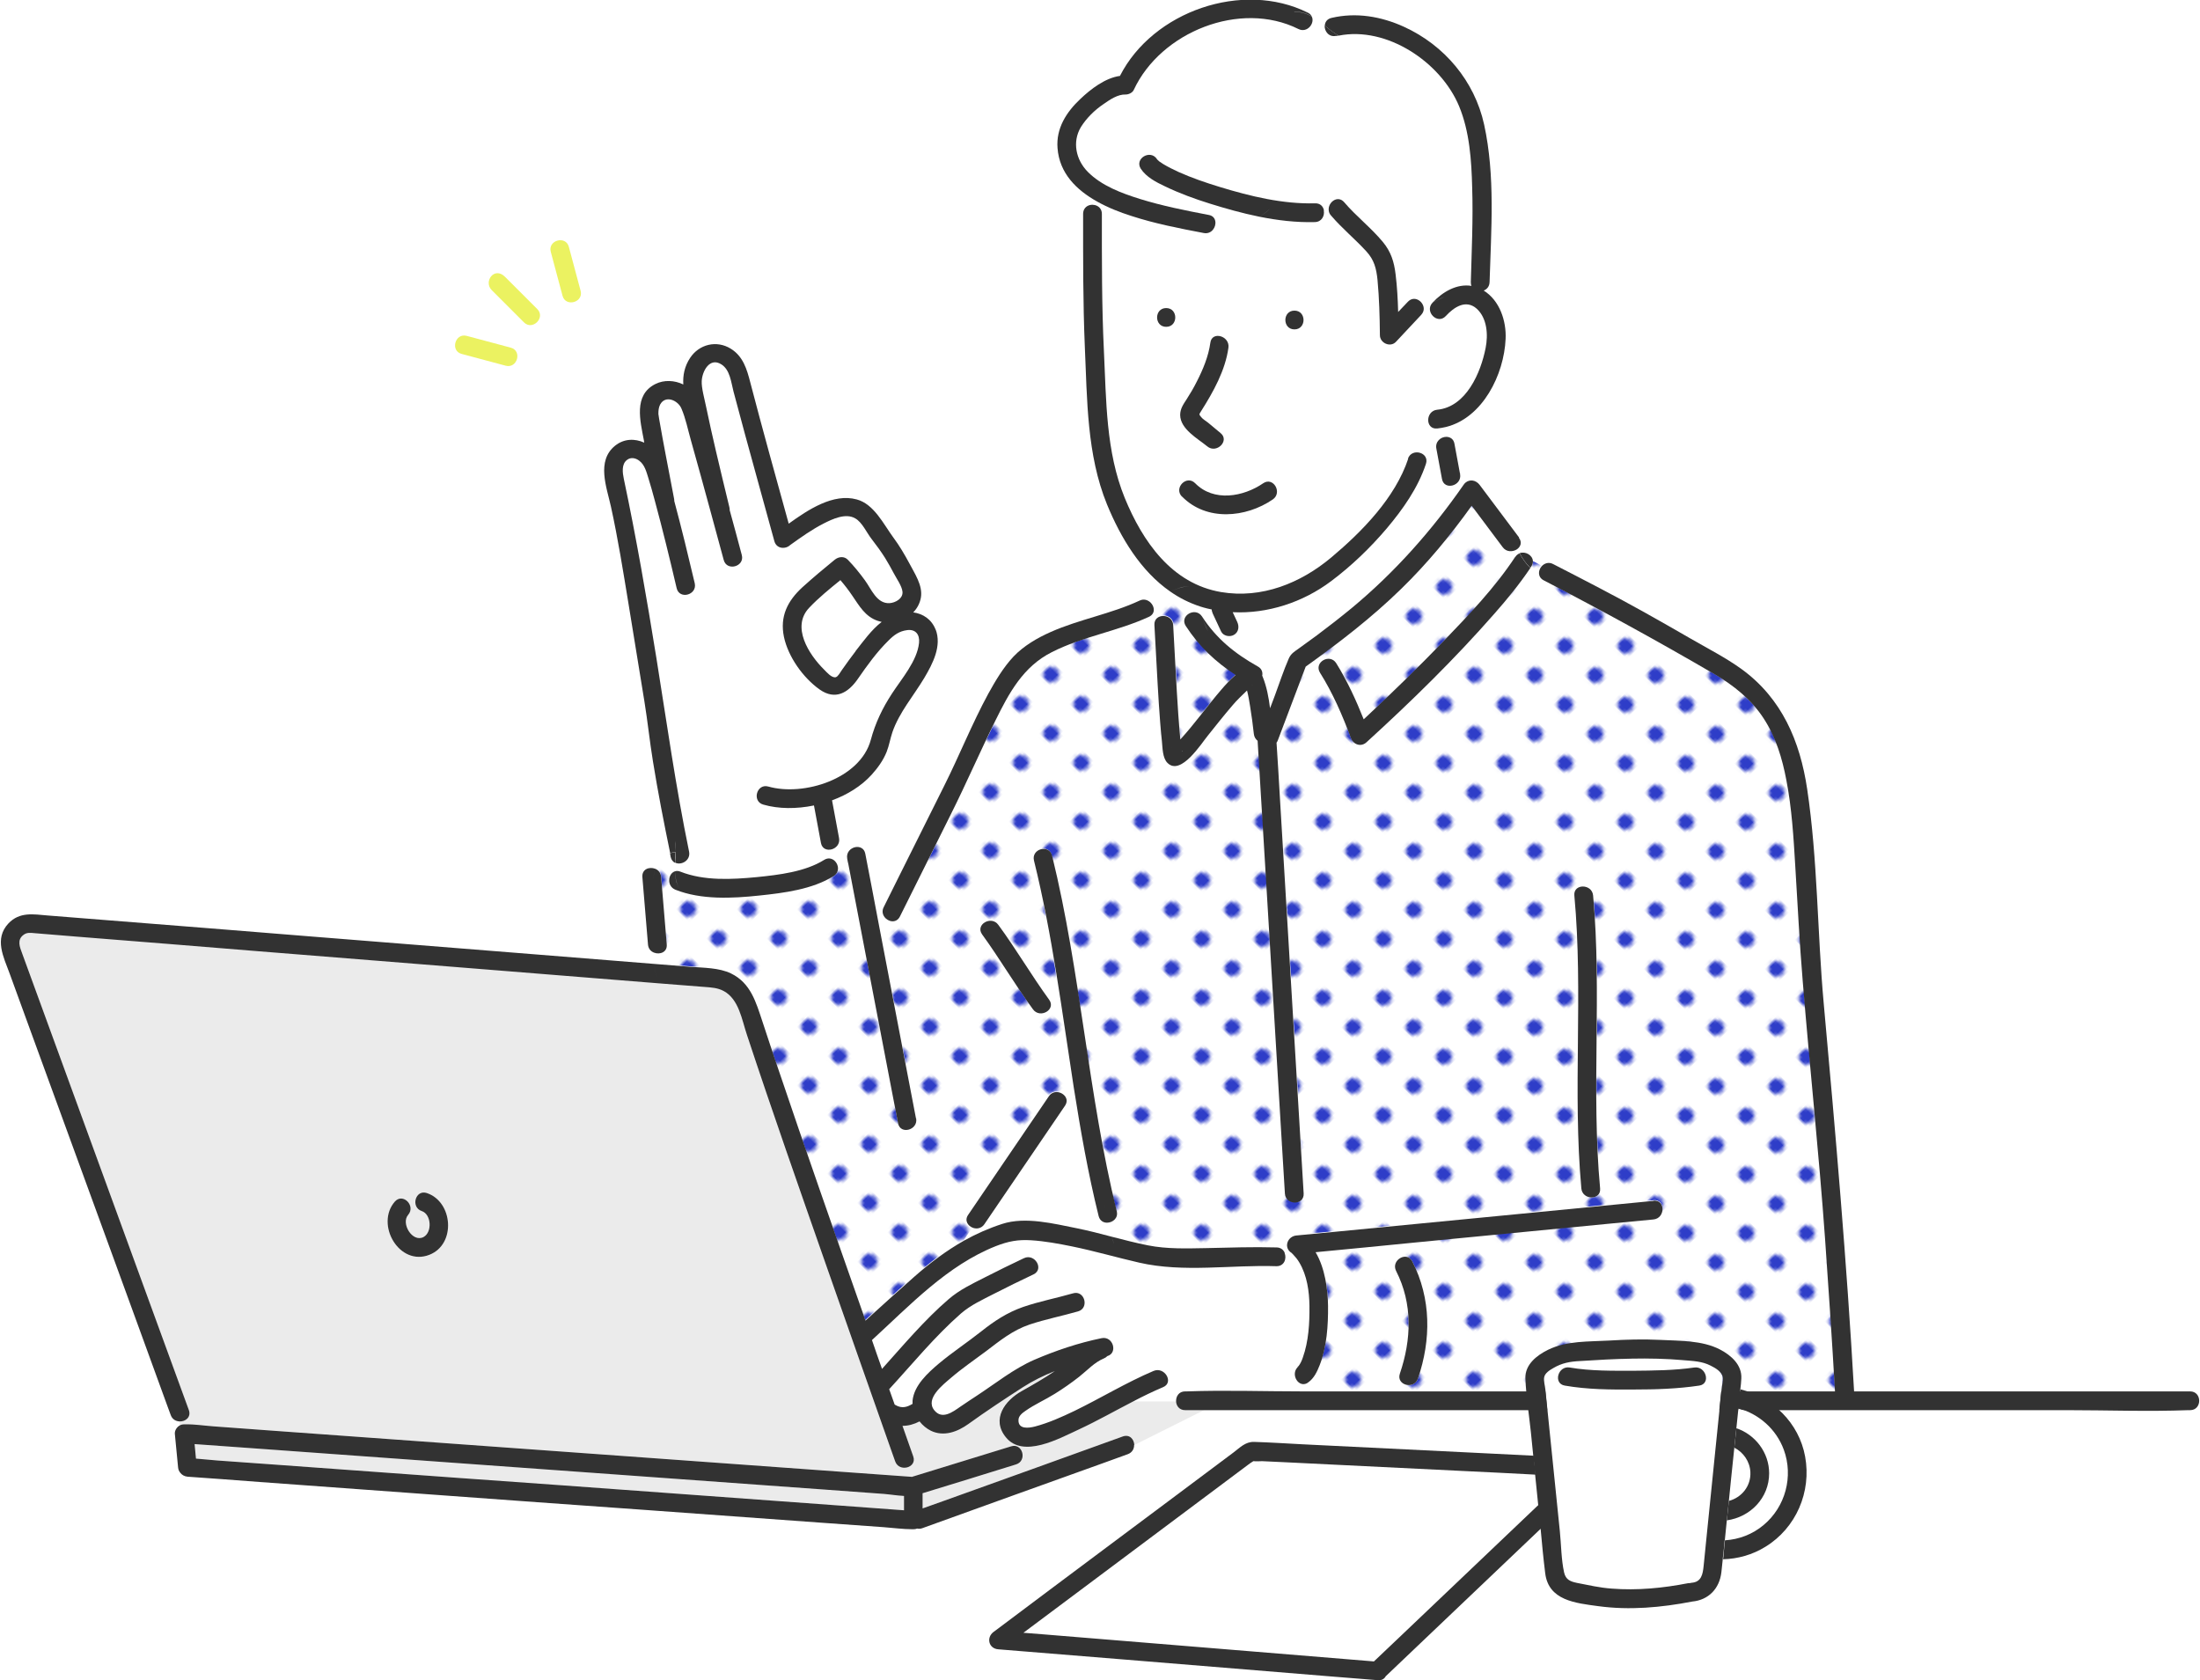
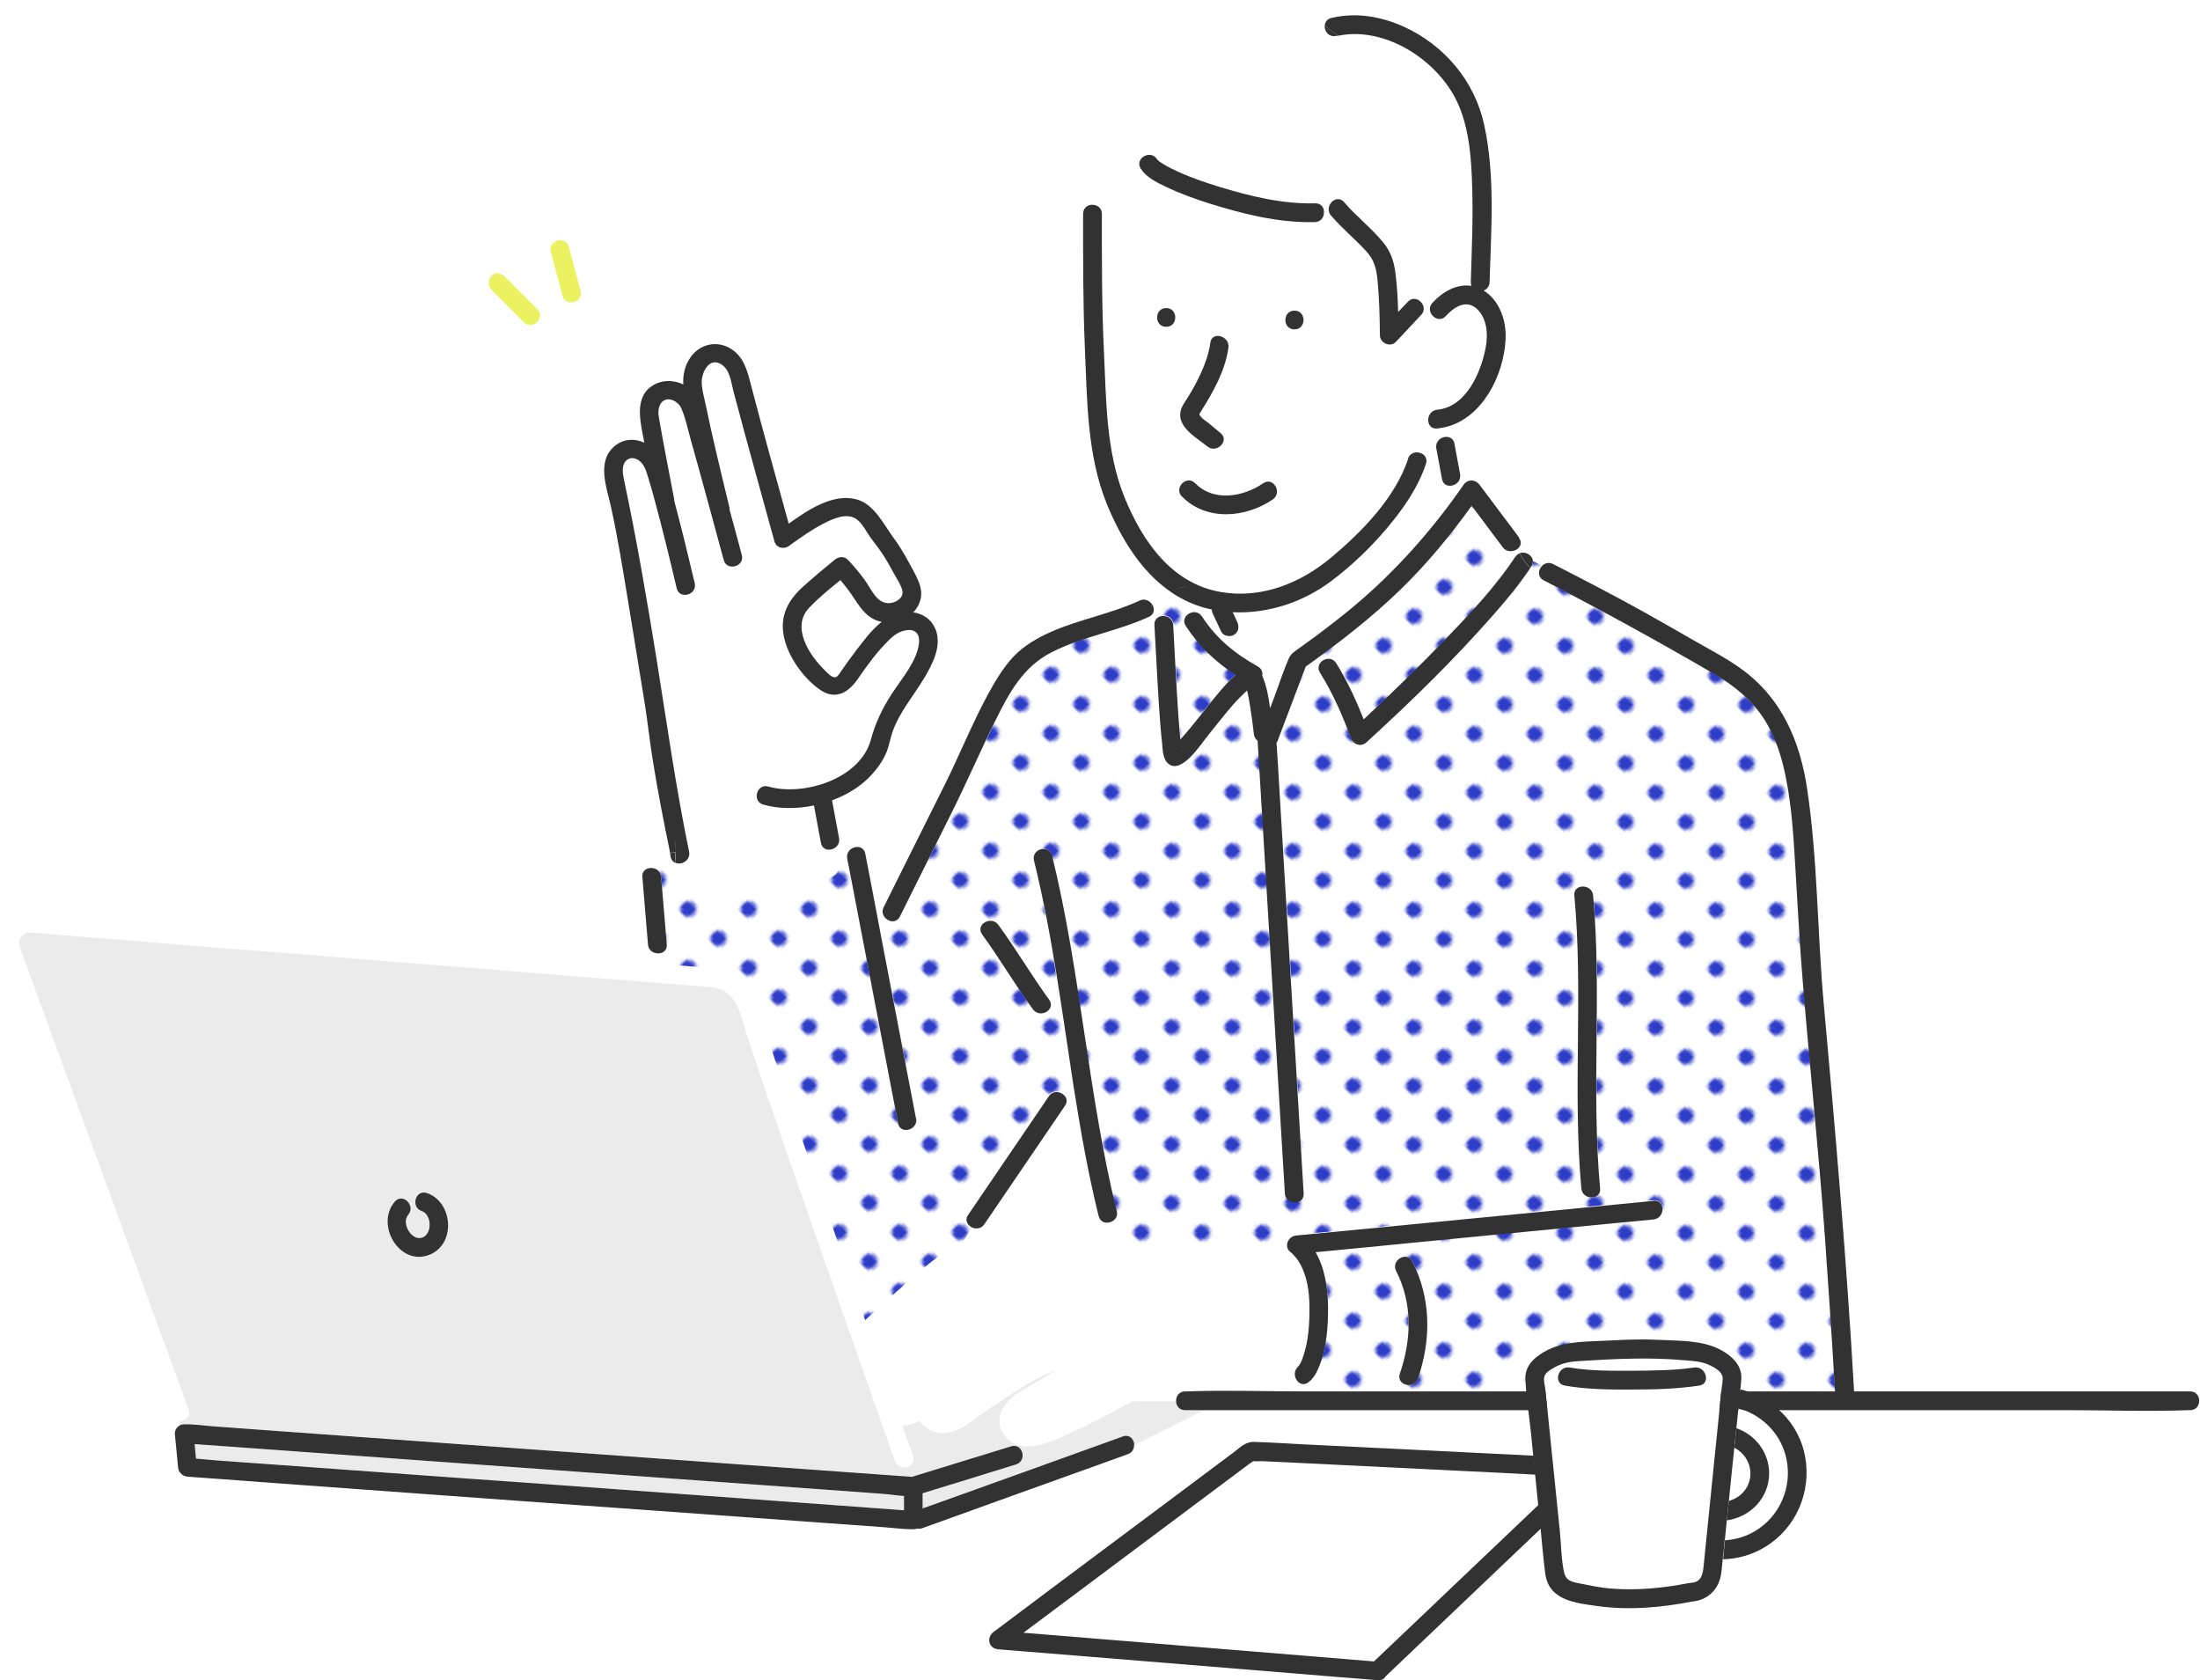
<svg xmlns="http://www.w3.org/2000/svg" id="_レイヤー_1" data-name="レイヤー 1" version="1.1" viewBox="0 0 1289.8 984.9">
  <defs>
    <style>
      .cls-1 {
        fill: #64c8e6;
      }

      .cls-1, .cls-2, .cls-3, .cls-4, .cls-5, .cls-6, .cls-7, .cls-8 {
        stroke-width: 0px;
      }

      .cls-2 {
        fill: url(#_新規パターン1_3);
      }

      .cls-3 {
        fill: #ebebeb;
      }

      .cls-4 {
        fill: none;
      }

      .cls-5 {
        fill: #2e3dc8;
      }

      .cls-6 {
        fill: #ebf261;
      }

      .cls-7 {
        fill: #323232;
      }

      .cls-8 {
        fill: #fff;
      }
    </style>
    <pattern id="_新規パターン1_3" data-name="新規パターン1 3" x="0" y="0" width="12.5" height="12.5" patternTransform="translate(13154 -6302) rotate(-44.1) scale(1.9) skewX(1.7)" patternUnits="userSpaceOnUse" viewBox="0 0 12.5 12.5">
      <g>
        <rect class="cls-4" width="12.5" height="12.5" />
        <rect class="cls-8" x="0" y="0" width="12.5" height="12.5" />
        <circle class="cls-5" cx="6.3" cy="6.2" r="2.4" />
      </g>
    </pattern>
  </defs>
  <g>
    <path class="cls-3" d="M530.1,877c-4-.2-8.1-1-11.9-1.2-11.8-.9-23.6-1.7-35.5-2.6-35.5-2.6-71.1-5.1-106.6-7.7-41.1-3-82.2-5.9-123.3-8.9-34.1-2.5-68.2-4.9-102.3-7.4-12.1-.9-24.2-1.7-36.3-2.6.3,2.8.5,5.7.8,8.5,4.2.3,8.3.8,12.5,1.1,11.6.8,23.2,1.7,34.9,2.5,35.4,2.6,70.8,5.1,106.2,7.7,41.1,3,82.2,6,123.4,8.9,33.8,2.5,67.6,4.9,101.5,7.4,12.2.9,24.5,1.8,36.7,2.7v-8.4Z" />
    <path class="cls-1" d="M734.4,401.6c0,0-.2.2-.4.3.2,0,.3,0,.4-.3Z" />
    <path class="cls-1" d="M693.2,440.5c0,.1,0,.2,0,.3,0,0,0,0,0-.1.1-.3,0-.5,0-.7,0,.2,0,.4,0,.5Z" />
    <path class="cls-3" d="M695,826.7c-3.5,0-5.3-2.7-5.3-5.4h-25.3c-10.7,5.6-21.2,11.5-32.2,16.6-11.2,5.2-32.5,17-42.6,4.5-8.7-10.7-.5-21.6,9.3-27.1,6.6-3.7,13.1-7.5,19.4-11.7-6.6,2.6-13,5.7-18.8,9.5-10.8,6.9-21.6,14.1-32,21.6-6.3,4.5-14.4,7.5-21.8,3.9-2.6-1.3-4.9-3.2-6.7-5.5-3.3,1.6-6.6,2.6-10,2.6,2.1,6,4.2,12,6.3,17.9,2.4,6.7-8.3,9.5-10.6,2.9-.7-2-1.4-3.9-2.1-5.9-12.9-36.4-25.7-72.8-38.4-109.2-15.7-44.9-31.5-89.8-46.4-134.9-2.9-8.9-4.7-20.9-13.6-25.7-3.5-1.9-7.3-2.1-11.1-2.4-8.1-.6-16.1-1.3-24.2-1.9-34.9-2.8-69.8-5.6-104.6-8.4-44.2-3.5-88.3-7.1-132.5-10.6-35.2-2.8-70.5-5.6-105.7-8.5l-25.6-2.1c-2.5-.2-4.8-.6-7,1.1-3.7,3-2,7-.7,10.5,10.1,27.7,20.2,55.3,30.3,83,14.9,40.7,29.7,81.5,44.6,122.2,7.6,20.9,15.3,41.8,22.9,62.7,1.5,4.1-2,6.8-5.5,6.7.1.8.2,1.7.3,2.6.8-.5,1.8-.8,2.7-.7.2,0,.5,0,.7,0,5.5-.1,11.2.8,16.6,1.2,11.8.9,23.6,1.7,35.5,2.6,35.5,2.6,71.1,5.1,106.6,7.7,41.1,3,82.2,5.9,123.3,8.9,34.1,2.5,68.2,4.9,102.3,7.4,13.9,1,27.8,2,41.8,3,.2-.1.5-.2.8-.3,19.1-5.9,38.1-11.7,57.2-17.6,6.8-2.1,9.7,8.5,2.9,10.6-18.3,5.6-36.5,11.2-54.8,16.9v8.9c3.9-1.4,7.9-2.8,11.8-4.2,35.2-12.7,70.4-25.4,105.6-38,3.9-1.4,6.6,1.7,6.7,5l40.8-20.4h-10.8ZM251.8,735.6c-17.7,7-32-17.8-20.3-31.2,4.7-5.3,12.4,2.5,7.8,7.8-4.4,5,2.6,16.4,9,13,5.2-2.7,4.6-13.3-1-15.2-6.7-2.2-3.8-12.8,2.9-10.6,15.4,5.1,17.3,30,1.6,36.2Z" />
    <path class="cls-8" d="M646.1,125.4c0,26.8,0,53.7,1.2,80.5,1.4,28.9,1.1,58.8,12.2,86,10.4,25.6,27.6,50.3,56.5,55.2,23.8,4,46.6-5.2,64.6-20.3,18.1-15.1,37.5-35,45.1-57.9,2.2-6.7,12.8-3.8,10.6,2.9-4.7,14.1-13.5,26.6-23,37.9-9.7,11.5-20.6,21.9-32.6,30.9-16.5,12.3-37.1,19.2-57.7,18.2.9,1.9,1.8,3.9,2.7,5.8,1.3,2.7.8,5.9-2,7.5-2.4,1.4-6.3.7-7.5-2-1.6-3.5-3.3-7-4.9-10.5-.4-.8-.6-1.6-.6-2.4-.9-.2-1.8-.4-2.7-.6-1.3-.3-2.6-.7-3.9-1.1,0,2,.3,3.9.8,5.8,0,0,0,0,0,0,8.5,13.1,19.2,21.6,32.7,29.3,2.3,1.3,3,3.5,2.6,5.5,0,.2.2.4.3.6,2.3,5.7,3.5,12,4.3,18.4.9-2.5,1.9-4.9,2.8-7.4,2.7-7.2,5.1-14.7,8.2-21.8,1.3-2.9,3.3-4,5.8-5.8,3.6-2.5,7.1-5.1,10.6-7.7,7.1-5.3,14-10.7,20.8-16.3,25.1-20.9,46.6-45,65.2-71.9.3-.5.7-.9,1.1-1.3-1.1-1.9-2.2-3.7-3.3-5.6,0,.2,0,.3,0,.5,1.3,6.9-9.3,9.9-10.6,2.9-1.1-5.9-2.2-11.9-3.3-17.8-.8-4.1,2.7-6.8,5.8-6.9-.2-1.9-.3-3.8-.3-5.7-1.7.4-3.4.7-5.2.9-7.1.7-7-10.3,0-11,17-1.6,25.6-21.8,28.4-36.3,1.5-7.6.9-17.3-5.2-22.9-6.3-5.7-13.3-.9-18.2,4.3-4.8,5.2-12.6-2.6-7.8-7.8,0,0,0,0,0,0-1.7,1-3.4,2-5.1,3.1,0,1.3-.3,2.7-1.5,4-4.9,5.3-9.9,10.5-14.8,15.8-3.3,3.5-9.4.7-9.4-3.9,0-10.8-.4-21.6-1.4-32.4-.6-6.7-1.9-11.7-6.6-16.8-6.7-7.3-14.3-13.5-20.7-21-.8-.9-1.2-1.9-1.3-2.9h-2.8c.5,3.1-1.2,6.7-5.2,6.8-10.9.3-21.9-1-32.8-3.2-7.7,3.9-16.6,3.4-25.6,2.7.6,3.4-2.2,7.8-6.8,6.9-14.3-2.7-28.6-5.5-42.4-10-6.6-2.1-13.5-4.8-20-8.4v2.5c1.6.8,2.8,2.4,2.8,4.7ZM758.9,182.1c7.1,0,7.1,11,0,11s-7.1-11,0-11ZM695.5,234.2c2.2-3.3,4.2-6.8,6-10.4,3.7-7.2,6.9-14.8,8-22.9.9-7,11.5-4,10.6,2.9-1.8,13.4-8.9,26-16,37.2-1.4,2.2-1.2,1.9,0,3.5,1,1.3,2.9,2.4,4.2,3.4,2.4,2,4.8,4,7.2,6,5.5,4.5-2.4,12.2-7.8,7.8-5.7-4.7-15.8-10.1-15.9-18.4,0-3.7,1.7-6.2,3.7-9.1ZM700.7,283.3c11,11.1,28.2,8,39.9,0,5.9-4,11.4,5.5,5.6,9.5-15.8,10.8-38.9,12.8-53.2-1.7-5-5.1,2.8-12.8,7.8-7.8ZM683.7,180.6c7.1,0,7.1,11,0,11s-7.1-11,0-11Z" />
    <path class="cls-8" d="M761.6,800.9c-2,1.5.2-.7-.2,0,1-1.6,1.8-3.3,2.5-5,3.4-9.5,4.1-20.2,3.9-30.2-.1-8.7-1.4-17.9-5.9-25.5-1.1-1.9-2.2-3.2-3.7-4.8-.1-.1-.4-.4-.7-.7,0,0-.2-.1-.2-.2-.3-.2-.5-.3-.7-.5l-3.3.6c1.4,3.3-.2,7.9-4.8,7.8-26.5-.8-54.4,3.9-80.5-2.1-13.1-3-26.1-6.9-39.3-9.5-7.9-1.6-15.9-3-24-3.6-7.7-.5-13.4.6-20.6,3.4-28.6,11.2-50.4,34.6-72.7,55.1,2,5.6,4,11.3,5.9,16.9,12.6-14,24.9-28.7,39.1-40.9,6.4-5.5,13.6-8.9,21.1-12.7,7.6-3.9,15.2-7.6,23-11.3,6.4-3,11.9,6.5,5.6,9.5-7.7,3.6-15.3,7.4-23,11.3-6.8,3.5-13.8,6.5-19.5,11.6-15.3,13.3-28.4,29.4-42.1,44.4,1.1,3,2.1,6,3.2,9,.2,0,.3.2.5.3,3.7,2.2,6.8,1.2,10-.7,0-.6,0-1.3,0-1.9.9-9,8.9-16.3,15.4-21.7,8-6.7,16.7-12.5,24.9-18.9,7.8-6.1,15.1-11,24.5-14.3,9.6-3.3,19.6-5.2,29.3-8,6.8-2,9.7,8.7,2.9,10.6-9.4,2.7-19.1,4.6-28.4,7.7-10,3.4-17.3,9.4-25.6,15.7-6.8,5.2-13.9,10-20.4,15.5-4.8,4.1-15.3,12.2-9.9,19,4.6,5.8,10.8,1.1,15.4-2.1,3.1-2.2,6.4-4.3,9.6-6.4,11-7.2,21.5-15.7,33.6-21,12.8-5.6,25.8-9.9,39.5-12.7,6.8-1.4,9.7,8.7,3.4,10.5-.5.6-1.2,1.1-2.1,1.4-5.5,2.3-9.5,6.8-14.4,10.7-4.6,3.6-9.4,6.9-14.3,10-5.6,3.5-11.8,6.2-17.2,10-1.8,1.3-4,3-4.1,5.4-.1,5.6,6.1,4.7,9.6,3.8,8-2.1,15.9-5.5,23.3-9.2,15.6-7.6,30.3-16.6,46.3-23.4,6.5-2.7,12.1,6.8,5.6,9.5-5.9,2.5-11.7,5.3-17.4,8.3h25.3c0-2.8,1.7-5.6,5.3-5.6s.6,0,1,0c22.5-.9,45.2,0,67.8,0,.8-1.4,1.4-3,1.9-4.6-5.2,1.8-9.4-6.5-4.1-10.3Z" />
    <path class="cls-2" d="M1070.2,726.5c-3.6-50.4-9-100.7-13.1-151.1-1.8-22.6-3-45.3-4.4-67.9-1-16.7-2.1-33.6-5.2-50.1-2.4-12.7-6.2-25.2-13.3-36.2-7.2-11.1-17.6-19.3-28.9-26-32.9-19.2-66.3-37.5-100.1-55-3.7-1.9-3.3-5.9-1.1-8.3-1.7-1.1-3.5-2.1-5.3-2.9,0,1-.2,2-.9,3.1-.2.3-.4.6-.6.9,1.1,1,2.2,1.9,3.5,2.8-1.3-.8-2.5-1.8-3.5-2.8-6.3,9.4-13.6,18.2-21.1,26.8-23.2,26.6-48.7,51.5-74.9,75.3-3.2,2.9-7.7,1.5-9.2-2.4-5-13.2-10.6-26.4-18.1-38.3-3.8-6,5.7-11.5,9.5-5.6,6.5,10.3,11.6,21.5,16.1,32.9,1.1-1,2.2-2,3.2-3,14.7-13.7,29.1-27.8,43.1-42.3,15.1-15.6,30.5-31.7,42.5-49.9.7-1.1,1.6-1.8,2.6-2.2-.5-.9-.9-1.7-1.4-2.6-2.4,1.7-6.1,1.8-8.4-1.2-6.1-8.1-12.1-16.2-18.2-24.3-12.4,17.3-26,33.8-41.3,48.7-17.3,16.8-36.4,31.6-56,45.6-5.4,14.4-10.9,28.7-16.3,43.1-.2.6-.5,1-.8,1.5.6,10.4,1.2,20.7,1.9,31.1,2.9,47.8,5.7,95.6,8.6,143.3,1.8,30,3.6,60,5.4,89.9.4,7.1-10.6,7-11,0-.7-11-1.3-21.9-2-32.9-2.9-47.8-5.7-95.6-8.6-143.3-1.8-29.7-3.6-59.5-5.4-89.2-1.2-.9-2.1-2.2-2.2-4-.6-5.4-1.3-10.8-2.2-16.2-.5-3.1-1.1-6.2-1.8-9.3-2.7,2.7-6.1,5.9-8.5,8.7-5,5.9-9.7,11.9-14.6,17.9-3.7,4.6-15.8,23.6-23.5,15.9-3-2.9-2.9-8.9-3.3-12.7-.8-7.3-1.3-14.6-1.8-21.9-1-15.4-1.7-30.8-2.6-46.3-.4-7.1,10.6-7,11,0,1,17.5,1.8,35,3,52.5.3,4.8.7,9.8,1.2,14.6,8.5-9.4,15.9-19.8,24.2-29.4,1.9-2.2,4.9-5.6,8.2-8.4-11.7-7.6-21.3-16.6-29.2-28.7-3.9-5.9,5.6-11.4,9.5-5.6-.5-1.9-.8-3.9-.8-5.8-6.5-2.1-12.4-5-17.7-8.8-4,1.9-7.8,4.4-11.7,6.5,2.5,2.4,3,6.6-.9,8.4-18.3,8.5-38.8,11.5-56.9,20.7-16.8,8.5-25.1,23.9-33.2,40.3-8.9,18.1-16.9,36.5-25.9,54.5-10,20.1-20.1,40.1-30,60.2-2.1,4.2-6.9,3.2-9.1.2-1.1,2-2.1,3.9-3.1,5.9,7.2,37.4,14.3,74.8,21.5,112.2,1.3,6.9-9.3,9.9-10.6,2.9-1.2-6.4-2.5-12.8-3.7-19.2-8.5-44.2-16.9-88.3-25.4-132.5-1.8,1.1-3.8,1.9-6,2.4,0,1.6-.8,3.2-2.6,4.3-12.5,7.8-29.2,9.9-43.5,11.4-15.9,1.7-34.1,2.5-49.2-3.4-5.3-2.1-4.4-9.6-.3-10.8,0-1.7,0-3.3,0-5-1.2-.6-2.1-1.7-2.5-3.4-.1-.7-.3-1.4-.4-2.2-4.5,1.3-7.4,4.8-8.8,9.1,1.8.7,3.3,2.3,3.5,4.8,1.1,13.2,2.2,26.4,3.3,39.6.4,4.5-4,6.1-7.4,4.8,0,2.2,0,4.4,0,6.6,7.1.6,14.2,1.1,21.2,1.7,7.8.6,16.7.5,23.7,3.9,11.5,5.6,14.6,16.8,18.3,27.9,3,9.1,6.1,18.2,9.1,27.3,16.3,48.3,33.2,96.4,50.1,144.5.4,1.3.9,2.5,1.3,3.8,9.5-8.6,19-17.3,28.6-25.7,9.3-8.1,18.8-15.4,29.2-21.2l5.2-7.5c-3-1.1-5.1-4.3-2.8-7.6,15.8-23.2,31.5-46.3,47.3-69.5,3.1-4.6,9.7-2.1,10.4,2l4.2-7.2c-7-44.4-12.6-89.1-23.3-132.9-1.7-6.9,8.9-9.8,10.6-2.9,16.9,68.7,21,139.7,37.9,208.4,1,4.2-2.5,6.9-5.7,6.8.8,2.8,1.8,5.4,2.8,8.1,7.1,1.9,14.2,3.7,21.4,5.1,11.1,2.2,22.6,1.9,33.9,1.6,13.8-.3,27.6-.9,41.4-.4,2.5,0,4.1,1.5,4.8,3.2l3.3-.6c-3.9-3.2-1.5-9.2,3.5-9.7,8.7-.8,17.4-1.7,26.1-2.5,37.5-3.6,75-7.3,112.5-10.9,23.6-2.3,47.3-4.6,70.9-6.9,7.1-.7,7,10.3,0,11-8.7.8-17.4,1.7-26.1,2.5-37.5,3.6-75,7.3-112.5,10.9-19.8,1.9-39.7,3.8-59.5,5.8,5.6,9.3,7.2,21.8,7.3,31.5.2,11.4-.7,24-4.9,34.7-1.5,3.8-3.3,7.6-6.7,10.1-.5.3-1,.6-1.4.8-.5,1.6-1.2,3.2-1.9,4.6,1.2,0,2.4,0,3.6,0h308.6c-1.7-29.8-3.6-59.5-5.8-89.2ZM615.1,586.1c4.2,5.7-5.4,11.2-9.5,5.6-10.4-14.3-19.3-29.6-29.8-43.9-4.2-5.7,5.4-11.2,9.5-5.6,10.4,14.3,19.3,29.6,29.8,43.9ZM927.2,696.7c-5.3-57,1.1-114.6-4.1-171.7-.7-7.1,10.4-7,11,0,5.3,57-1.1,114.6,4.1,171.7.7,7.1-10.4,7-11,0ZM831.3,808.2c-2.3,6.7-12.9,3.8-10.6-2.9,6.8-20,7.6-41-2.2-60.2-3.2-6.3,6.3-11.9,9.5-5.6,11.2,21.8,11.1,45.8,3.3,68.7Z" />
    <path class="cls-8" d="M481.3,494.7c-1.4-7.3-2.7-14.6-4.1-22-10.2,2.1-20.6,2.1-29.7-.5-6.8-1.9-3.9-12.6,2.9-10.6,20.8,5.9,53.9-4.6,60.1-27.3,2.7-10,6.8-18.6,12.5-27.3,5.6-8.6,14.7-19,15.8-29.6.5-4.9-2-8-6.9-7.5-4.8.6-7.7,2.9-11.1,6.2-6.8,6.7-12.4,14.5-17.8,22.3-5.7,8.3-13.2,12.8-22.5,6.3-9.8-6.8-18.5-19-20.9-30.8-2.5-12,2.1-21.2,10.8-29.1,6.1-5.6,12.5-10.9,18.9-16.1,2.3-1.9,5.5-2.3,7.8,0,3.6,3.7,6.8,7.7,9.9,11.9,3.7,5.1,6.8,13.9,14.5,13.5,3.5-.2,8-2.7,7.6-6.7-.3-3.3-3.6-7.9-5.1-10.8-1.6-3.1-3.3-6.1-5.1-9-2.4-3.9-5.2-7.5-7.9-11.1-2.8-3.7-5.5-9.8-9.6-12.1-5.6-3.2-13.5.4-18.5,3-6.9,3.6-13.3,8.1-19.6,12.6-2.7,2.5-8,2.4-9.3-2.2-3.5-12.6-6.9-25.2-10.4-37.8-4.6-16.7-9.2-33.4-13.6-50.1-1.4-5.4-2-12.6-7.1-15.8-6.8-4.3-11.2,3.9-11.5,9.8-.2,4.1,1.6,10.2,2.6,15.2,1.8,8.6,3.7,17.1,5.7,25.7,2.6,11,5.2,22,7.9,33,.2.6.2,1.2.2,1.8,2.4,8.8,4.7,17.5,7.1,26.3,1.8,6.9-8.8,9.8-10.6,2.9-2.6-9.7-5.2-19.4-7.9-29.1-3.7-13.8-7.5-27.6-11.4-41.3-1.7-6.1-3.1-12.6-5.5-18.4-2-4.8-9.4-8.1-12.5-2.3-.8,1.6-1,3.4-1,5.2,0,0,0,0,0,0,0,0,0,.2,0,.3.3,1.9.6,3.7.9,5.5,1,5.8,2.1,11.7,3.2,17.5,1.7,8.9,3.4,17.8,5.1,26.7,0,.5.1.9.1,1.3,4.3,16,8.2,32.1,12,48.2,1.6,6.9-9,9.8-10.6,2.9-4-17.2-8.2-34.3-12.8-51.3-1.2-4.5-2.4-8.9-3.8-13.3-1.1-3.5-2.1-7.6-5.2-10-2.1-1.7-5.1-2.4-7.4-.5-3.1,2.6-2.5,7.5-1.8,10.9,7.3,34.9,13.4,69.8,19.1,105,6.1,38,11.4,75.9,19.2,113.7,1.1,5.2-4.6,8.1-8.2,6.4,0,1.7,0,3.3,0,5,.9-.3,2-.3,3.2.2,13.9,5.5,30.2,4.6,44.8,3.2,12.8-1.3,28.3-3.1,39.5-10.1,4.3-2.7,8.2,1.3,8.1,5.2,2.2-.6,4.2-1.3,6-2.4-.2-1.1-.4-2.3-.7-3.4-.7-3.7,2-6.3,4.9-6.8-2-4.8-5.3-8.6-10.6-9.8.3,1.6.6,3.2.9,4.9,1.3,6.9-9.3,9.9-10.6,2.9Z" />
    <path class="cls-1" d="M687,438.3c0-.1,0-.2.3-.3-.2,0-.3.2-.3.3Z" />
    <path class="cls-7" d="M392.8,500.2c.1.7.3,1.4.4,2.2.4,1.7,1.3,2.8,2.5,3.4,0-2.1.2-4.1.3-6.1-1.1,0-2.2.2-3.2.5Z" />
    <path class="cls-7" d="M548.6,369.3c-2.4-6.3-7.5-9.5-13.2-10.3,2.3-2.3,3.9-5.3,4.5-8.7,1.2-7.1-3.7-14.1-6.8-20.1-2.8-5.2-5.8-10.3-9.3-15-5.8-7.9-11.4-19.7-21.5-22.4-13.8-3.8-28.5,6-39.9,14.2-7.6-27.5-15.3-55.1-22.5-82.7-2-7.8-4.2-15.4-11.5-19.9-8.3-5.1-18.5-2.6-23.8,5.4-3.3,5-4.3,10.2-4,15.6-5.1-2.5-11.3-2.8-16.3-.3-13.1,6.5-8.9,21.8-6.8,33.1,0,.4.2.9.2,1.3-5.5-2.5-11.9-2.4-17.1,1.8-11.1,9-4.9,24.4-2.4,35.8,4.1,18.7,7.1,37.6,10.2,56.4,3.1,19.2,6.3,38.5,9.4,57.7,1.9,11.7,3.1,23.4,5,35.1,2.9,18,6.4,35.9,10.1,53.8,1-.3,2-.5,3.2-.5,0-2.3,0-4.5-.2-6.6.3,2.2.3,4.4.2,6.6.3,0,.6,0,.9,0-.3,0-.6,0-.9,0,0,2-.2,4.1-.3,6.1,3.5,1.8,9.2-1.2,8.2-6.4-7.8-37.7-13.1-75.7-19.2-113.7-5.7-35.2-11.7-70.1-19.1-105-.7-3.4-1.4-8.4,1.8-10.9,2.3-1.9,5.3-1.2,7.4.5,3.1,2.4,4.1,6.5,5.2,10,1.4,4.4,2.6,8.9,3.8,13.3,4.6,17,8.8,34.2,12.8,51.3,1.6,6.9,12.2,4,10.6-2.9-3.8-16.1-7.7-32.2-12-48.2,0-.4,0-.9-.1-1.3-1.7-8.9-3.4-17.8-5.1-26.7-1.1-5.8-2.2-11.7-3.2-17.5-.3-1.8-.7-3.7-.9-5.5,0-.1,0-.2,0-.3,0,0,0,0,0,0,0-1.8.2-3.6,1-5.2,3.1-5.8,10.5-2.5,12.5,2.3,2.5,5.8,3.8,12.4,5.5,18.4,3.9,13.7,7.6,27.5,11.4,41.3,2.6,9.7,5.3,19.4,7.9,29.1,1.8,6.8,12.4,3.9,10.6-2.9-2.3-8.8-4.7-17.5-7.1-26.3,0-.6,0-1.1-.2-1.8-2.7-11-5.3-22-7.9-33-2-8.5-3.9-17.1-5.7-25.7-1-5-2.8-11.1-2.6-15.2.3-5.9,4.7-14.1,11.5-9.8,5.1,3.2,5.7,10.4,7.1,15.8,4.4,16.7,9,33.4,13.6,50.1,3.5,12.6,6.9,25.2,10.4,37.8,1.3,4.6,6.6,4.8,9.3,2.2,6.3-4.5,12.7-9.1,19.6-12.6,5.1-2.6,12.9-6.3,18.5-3,4.1,2.3,6.7,8.4,9.6,12.1,2.8,3.6,5.5,7.3,7.9,11.1,1.8,2.9,3.5,6,5.1,9,1.5,2.9,4.8,7.5,5.1,10.8.4,4-4.2,6.5-7.6,6.7-7.6.4-10.7-8.4-14.5-13.5-3-4.1-6.3-8.2-9.9-11.9-2.2-2.3-5.5-1.9-7.8,0-6.4,5.2-12.8,10.6-18.9,16.1-8.7,8-13.3,17.1-10.8,29.1,2.5,11.7,11.2,23.9,20.9,30.8,9.2,6.5,16.8,2,22.5-6.3,5.4-7.8,11-15.6,17.8-22.3,3.3-3.3,6.3-5.6,11.1-6.2,4.9-.6,7.4,2.6,6.9,7.5-1.1,10.6-10.2,21-15.8,29.6-5.7,8.7-9.8,17.3-12.5,27.3-6.2,22.8-39.3,33.2-60.1,27.3-6.8-1.9-9.7,8.7-2.9,10.6,9,2.6,19.5,2.6,29.7.5,1.4,7.3,2.7,14.6,4.1,22,1.3,6.9,11.9,4,10.6-2.9-.3-1.6-.6-3.2-.9-4.9-1.2-.3-2.5-.4-3.8-.4,1.4,0,2.7.2,3.8.4-1.1-5.7-2.1-11.5-3.2-17.2,9-3.3,17.2-8.4,23.2-15,3.6-4,6.8-8.4,8.8-13.4,1.5-3.8,2.1-7.8,3.4-11.6,4-11.6,12.5-21.4,18.7-31.8,4.9-8.3,10.4-18.7,6.6-28.5ZM501.6,381.8c-2.8,3.6-5.4,7.3-8.1,11.1-.8,1.1-2.1,3.7-3.5,4.1-2.4.6-5.4-3-6.9-4.5-8.9-8.8-19.4-25.1-8.6-36.3,5.5-5.8,11.9-11,18.2-16.1,2.5,2.9,4.8,5.9,6.9,9,4.2,6.1,7.6,12.4,15.1,14.9.7.2,1.5.4,2.2.6-6,4.6-10.8,11.4-15.3,17.1Z" />
    <path class="cls-7" d="M537,655.6c-7.2-37.4-14.3-74.8-21.5-112.2-2.1,4.3-3.7,8.8-4.2,13.4.5-4.6,2.1-9.1,4.2-13.4-1.5-7.9-3-15.8-4.5-23.7-1.2-6.4-2.5-12.8-3.7-19.2-.6-3.2-3.2-4.3-5.7-3.9,1.8,4.3,2.7,9.3,3.2,14-.5-4.7-1.3-9.7-3.2-14-2.9.5-5.6,3.1-4.9,6.8.2,1.1.4,2.3.7,3.4,2-1.2,3.7-2.8,5.2-5-1.5,2.2-3.2,3.8-5.2,5,8.5,44.2,16.9,88.3,25.4,132.5,1.2,6.4,2.5,12.8,3.7,19.2,1.3,6.9,11.9,4,10.6-2.9Z" />
    <path class="cls-7" d="M390.9,553.7c-1.1-13.2-2.2-26.4-3.3-39.6-.2-2.5-1.7-4.1-3.5-4.8-1.6,5-1.3,10.9.8,15.6-2.1-4.7-2.4-10.7-.8-15.6-3.4-1.3-7.8.2-7.5,4.8,1.1,13.2,2.2,26.4,3.3,39.6.2,2.5,1.7,4.1,3.6,4.8,0-3.2.2-6.4.2-9.4,0,3-.2,6.2-.2,9.4,3.4,1.3,7.8-.3,7.4-4.8Z" />
-     <path class="cls-7" d="M483.2,504.1c-11.2,7-26.6,8.8-39.5,10.1-14.6,1.4-30.9,2.3-44.8-3.2-1.2-.5-2.3-.5-3.2-.2.2,3.3.7,6.6,2.3,9.8-1.6-3.1-2.2-6.4-2.3-9.8-4.1,1.3-5,8.7.3,10.8,15.1,6,33.3,5.1,49.2,3.4,14.3-1.5,31.1-3.6,43.5-11.4,1.8-1.1,2.5-2.7,2.6-4.3-2.3.6-4.9,1-7.5,1.4,2.6-.4,5.2-.8,7.5-1.4.1-3.9-3.9-7.8-8.1-5.2Z" />
    <path class="cls-6" d="M307.2,189c5,5,12.8-2.8,7.8-7.8-6.3-6.3-12.6-12.6-18.9-18.9s-12.8,2.8-7.8,7.8c6.3,6.3,12.6,12.6,18.9,18.9Z" />
    <path class="cls-6" d="M329.8,173.4c1.8,6.8,12.4,3.9,10.6-2.9-2.3-8.6-4.6-17.2-6.9-25.8-1.8-6.8-12.4-3.9-10.6,2.9,2.3,8.6,4.6,17.2,6.9,25.8Z" />
-     <path class="cls-6" d="M270.7,207.5c8.6,2.3,17.2,4.6,25.8,6.9,6.8,1.8,9.8-8.8,2.9-10.6-8.6-2.3-17.2-4.6-25.8-6.9-6.8-1.8-9.8,8.8-2.9,10.6Z" />
    <path class="cls-7" d="M783.4,21.1c.4,0,.9-.2,1.3-.3-2.9-1.6-5.5-3.7-8.1-5.9-.2,3.4,2.5,7.1,6.8,6.1Z" />
    <path class="cls-7" d="M869.7,170.4c1.9-.7,3.5-2.3,3.6-5,.9-30.5,3.4-62.3-3.2-92.4-5.6-25.5-23.3-46.5-47-57.3-13.4-6.1-28.1-8.6-42.5-5.2-2.6.6-3.8,2.5-3.9,4.5,2.6,2.2,5.2,4.3,8.1,5.9,28.3-5.7,59.9,15.6,70.6,41.3,6.2,14.9,7.3,31.9,7.7,47.8.6,18.5-.3,37-.8,55.4,0,.9.1,1.6.4,2.2-8.5-1.4-16.9,3.4-22.9,9.9,2.3-1.3,4.6-2.5,7.1-3.5-2.5,1.1-4.8,2.2-7.1,3.5,0,0,0,0,0,0-4.8,5.2,3,13,7.8,7.8,4.8-5.2,11.8-10,18.2-4.3,6.1,5.6,6.7,15.3,5.2,22.9-2.8,14.5-11.4,34.7-28.4,36.3-7,.7-7.1,11.7,0,11,1.8-.2,3.5-.5,5.2-.9,0-1.2.1-2.5.3-3.8-.2,1.3-.3,2.5-.3,3.8,21.5-5.4,34-30.7,34.9-51.6.5-10.6-3.5-22.6-12.9-28.4Z" />
    <path class="cls-7" d="M834.7,180.7c-3,2-5.8,4.2-8.7,6.6,2.9-2.4,5.8-4.6,8.7-6.6-.3-4.2-5.6-7.7-9.3-3.8-1.9,2-3.8,4-5.7,6-.2-7.4-.6-14.8-1.5-22.1-.9-7.4-2.7-13.2-7.5-19-6.9-8.3-15.6-15-22.6-23.2-3.8-4.5-9.7,0-9.1,4.8h9.6-9.6c.1,1,.5,2,1.3,2.9,6.4,7.5,14.1,13.8,20.7,21,4.7,5.1,5.9,10.1,6.6,16.8,1,10.7,1.3,21.6,1.4,32.4,0,4.6,6.1,7.4,9.4,3.9,4.9-5.3,9.9-10.5,14.8-15.8,1.2-1.3,1.6-2.7,1.5-4Z" />
    <path class="cls-7" d="M855.9,277.4c-.9-1.7-1.8-3.5-2.5-5.4.7,2,1.5,3.7,2.5,5.4-1.1-5.8-2.1-11.5-3.2-17.3-.5-2.8-2.6-4-4.8-4,.4,4.1,1.1,8.1,1.1,12.5,0-4.4-.7-8.4-1.1-12.5-3.2,0-6.6,2.8-5.8,6.9,1.1,5.9,2.2,11.9,3.3,17.8,1.3,7,11.9,4,10.6-2.9,0-.2,0-.3,0-.5Z" />
    <path class="cls-7" d="M888.3,326.5c-12,18.2-27.4,34.2-42.5,49.9-14,14.5-28.4,28.5-43.1,42.3-1.1,1-2.1,2-3.2,3-4.5-11.3-9.7-22.6-16.1-32.9-3.8-6-13.3-.5-9.5,5.6,7.5,11.9,13.2,25.1,18.1,38.3,1.5,3.9,6,5.4,9.2,2.4,26.1-23.8,51.6-48.7,74.9-75.3,7.5-8.5,14.7-17.3,21.1-26.8-2.6-2.5-4.6-5.5-6.3-8.6-1,.4-1.9,1.1-2.6,2.2Z" />
    <path class="cls-7" d="M893,326.9c2,.4,3.9,1.2,5.7,2-.2-3.4-4.4-5.9-7.8-4.6,1.7,3.1,3.7,6.1,6.3,8.6.2-.3.4-.6.6-.9.7-1.1,1-2.1.9-3.1-1.8-.9-3.7-1.6-5.7-2Z" />
    <path class="cls-7" d="M825.6,268.9c-7.6,22.9-27,42.7-45.1,57.9-18,15.1-40.8,24.3-64.6,20.3-28.9-4.9-46-29.6-56.5-55.2-11.1-27.2-10.8-57.1-12.2-86-1.3-26.8-1.2-53.6-1.2-80.5,0-2.3-1.2-3.9-2.8-4.7v7.2-7.2c-3.3-1.7-8.2-.1-8.2,4.7,0,25.9-.1,51.9,1,77.8,1.4,31,1.1,63.3,13,92.5,8.1,19.7,19.8,39.1,37.1,51.1,3.4-1.6,6.9-2.9,11-3.2-4.1.4-7.6,1.6-11,3.2,5.3,3.7,11.2,6.7,17.7,8.8,0-2.5.7-5,2.1-7.6-1.5,2.5-2.1,5.1-2.1,7.6,1.3.4,2.6.8,3.9,1.1.9.2,1.8.4,2.7.6,0,.8.3,1.6.6,2.4,1.6,3.5,3.3,7,4.9,10.5,1.3,2.7,5.1,3.4,7.5,2,2.8-1.6,3.2-4.8,2-7.5-.9-1.9-1.8-3.9-2.7-5.8,20.5,1,41.2-5.8,57.7-18.2,12-9,22.9-19.5,32.6-30.9,9.5-11.3,18.3-23.7,23-37.9,2.2-6.7-8.4-9.6-10.6-2.9Z" />
    <path class="cls-7" d="M654.7,710c-16.9-68.7-21-139.7-37.9-208.4-1.7-6.9-12.3-4-10.6,2.9,10.8,43.7,16.4,88.5,23.3,132.9l5.4-9.2-5.4,9.2c4,25.3,8.4,50.5,14.6,75.5.7,2.7,2.7,3.9,4.9,3.9-1.1-3.7-1.7-7.5-1.2-11.5-.5,4,.1,7.8,1.2,11.5,3.3,0,6.8-2.7,5.7-6.8Z" />
    <path class="cls-7" d="M934,525c-.6-7-11.7-7.1-11,0,5.3,57-1.1,114.6,4.1,171.7.6,7,11.7,7.1,11,0-5.3-57,1.1-114.6-4.1-171.7Z" />
    <path class="cls-7" d="M969.5,704c-23.6,2.3-47.3,4.6-70.9,6.9-37.5,3.6-75,7.3-112.5,10.9-8.7.8-17.4,1.7-26.1,2.5-5,.5-7.4,6.5-3.5,9.7l10.3-1.8-10.3,1.8c.2.2.5.4.7.5,0,0,.2.1.2.2.3.3.6.6.7.7,1.5,1.6,2.6,2.9,3.7,4.8,4.5,7.6,5.8,16.8,5.9,25.5.1,10-.5,20.7-3.9,30.2-.6,1.8-1.4,3.5-2.5,5,.4-.6-1.8,1.5.2,0-5.2,3.8-1,12.1,4.1,10.3,1-2.9,1.8-6,3-9-1.3,3-2,6.1-3,9,.5-.2.9-.4,1.4-.8,3.4-2.4,5.2-6.3,6.7-10.1,4.2-10.7,5-23.3,4.9-34.7-.1-9.7-1.8-22.2-7.3-31.5,19.8-1.9,39.7-3.8,59.5-5.8,37.5-3.6,75-7.3,112.5-10.9,8.7-.8,17.4-1.7,26.1-2.5,7-.7,7.1-11.7,0-11Z" />
    <path class="cls-7" d="M674.5,353.2c-2.6,1.4-5.2,2.6-8.1,3.5,2.9-.9,5.5-2.1,8.1-3.5-1.6-1.5-4-2.3-6.4-1.1-16.7,7.8-35.2,10.9-52.1,18.4-7.9,3.5-15.8,8.1-21.8,14.4-6,6.4-10.6,14.2-14.8,21.8-9.5,17.5-16.9,36.1-25.8,53.9-8.7,17.4-17.3,34.7-26,52.1-3.2,6.4-6.3,12.7-9.5,19.1-1.1,2.1-.7,4.2.4,5.7,2.1-3.9,4.3-7.7,6-11.5-1.7,3.8-3.9,7.6-6,11.5,2.1,3,7,4,9.1-.2,10-20.1,20-40.2,30-60.2,9-18,17-36.5,25.9-54.5,8.1-16.4,16.3-31.8,33.2-40.3,18.1-9.2,38.5-12.2,56.9-20.7,3.9-1.8,3.4-6,.9-8.4Z" />
    <path class="cls-7" d="M1284.1,815.7h-197.1c-4.3-75.9-10.9-151.6-17.8-227.4-3.8-41.8-3.5-84.2-9.7-125.7-4.2-28.1-14.8-53.1-38.4-70.3-9.4-6.8-19.9-12.1-29.9-17.9-8.9-5.1-17.7-10.2-26.7-15.2-17.7-9.9-35.8-19.2-53.9-28.5-2.6-1.4-5.1-.5-6.7,1.2,5,3.1,10,6.5,16.6,7.1-6.5-.7-11.5-4-16.6-7.1-2.2,2.4-2.5,6.4,1.1,8.3,33.8,17.5,67.2,35.8,100.1,55,11.3,6.6,21.7,14.9,28.9,26,7.1,10.9,10.9,23.4,13.3,36.2,3.2,16.5,4.2,33.4,5.2,50.1,1.4,22.6,2.5,45.3,4.4,67.9,4.1,50.4,9.5,100.7,13.1,151.1,2.1,29.7,4.1,59.5,5.8,89.2h-308.6c-1.2,0-2.4,0-3.6,0-1.5,2.7-3.6,4.9-7.1,6.3,3.6-1.3,5.7-3.6,7.1-6.3-22.5,0-45.3-.8-67.8,0-.3,0-.6,0-1,0-3.6,0-5.3,2.8-5.3,5.6h12.2-12.2c0,2.7,1.8,5.4,5.3,5.4h10.8l10.8-5.4-10.8,5.4h506c23.7,0,47.6.9,71.4,0,.3,0,.6,0,1,0,7.1,0,7.1-11,0-11Z" />
    <path class="cls-7" d="M656.2,851.5l8.8-4.4c-.1-3.3-2.7-6.4-6.7-5-35.2,12.7-70.4,25.4-105.6,38-3.9,1.4-7.9,2.8-11.8,4.2v-8.9c18.3-5.6,36.5-11.2,54.8-16.9,6.7-2.1,3.9-12.7-2.9-10.6-19.1,5.9-38.1,11.7-57.2,17.6-.3,0-.5.2-.8.3-13.9-1-27.8-2-41.8-3-34.1-2.5-68.2-4.9-102.3-7.4-41.1-3-82.2-5.9-123.3-8.9-35.5-2.6-71.1-5.1-106.6-7.7-11.8-.9-23.6-1.7-35.5-2.6-5.5-.4-11.2-1.3-16.6-1.2-.2,0-.5,0-.7,0-.9,0-1.9.2-2.7.7.2,1.6.4,3.3,1.2,4.8-.8-1.5-1-3.1-1.2-4.8-1.7,1-2.9,2.9-2.8,4.8.6,6.6,1.3,13.2,1.9,19.7.1,1.3.6,2.4,1.3,3.2.9,1.2,2.3,2.1,4.2,2.3,14.1,1,28.2,2,42.2,3.1,33.8,2.5,67.6,4.9,101.5,7.4,41.1,3,82.2,6,123.4,8.9,35.4,2.6,70.8,5.1,106.2,7.7,11.6.8,23.2,1.7,34.9,2.5,5.5.4,11.2,1.2,16.7,1.2.2,0,.5,0,.7,0,.8,0,1.5-.1,2.2-.4.9.2,1.9.2,3-.2,35.2-12.7,70.4-25.4,105.6-38,5-1.8,10-3.6,14.9-5.4,2.7-1,3.8-3.3,3.7-5.6l-8.8,4.4ZM530.1,885.4c-12.2-.9-24.5-1.8-36.7-2.7-33.8-2.5-67.6-4.9-101.5-7.4-41.1-3-82.2-6-123.4-8.9-35.4-2.6-70.8-5.1-106.2-7.7-11.6-.8-23.2-1.7-34.9-2.5-4.1-.3-8.3-.8-12.5-1.1-.3-2.8-.5-5.7-.8-8.5,12.1.9,24.2,1.7,36.3,2.6,34.1,2.5,68.2,4.9,102.3,7.4,41.1,3,82.2,5.9,123.3,8.9,35.5,2.6,71.1,5.1,106.6,7.7,11.8.9,23.6,1.7,35.5,2.6,3.8.3,7.9,1,11.9,1.2v8.4Z" />
    <path class="cls-7" d="M231.5,704.4c-11.7,13.4,2.6,38.2,20.3,31.2,15.7-6.2,13.8-31.1-1.6-36.2-6.7-2.2-9.6,8.4-2.9,10.6,5.6,1.9,6.2,12.4,1,15.2-6.5,3.4-13.4-8-9-13,4.6-5.3-3.1-13.1-7.8-7.8Z" />
    <path class="cls-7" d="M890.6,315.1c-7.7-10.3-15.4-20.5-23.1-30.8-2.2-2.9-5.8-3.5-8.4-1.3,1.2,2,2.3,4.1,3.1,6.5-.8-2.4-1.9-4.5-3.1-6.5-.4.4-.8.8-1.1,1.3-18.6,26.8-40.1,51-65.2,71.9-6.8,5.6-13.7,11-20.8,16.3-3.5,2.6-7.1,5.2-10.6,7.7-2.5,1.8-4.5,2.9-5.8,5.8-3.1,7.1-5.5,14.5-8.2,21.8-.9,2.5-1.9,4.9-2.8,7.4-.8-6.4-2-12.7-4.3-18.4,0-.2-.2-.4-.3-.6.4-2-.2-4.2-2.6-5.5-13.5-7.6-24.2-16.2-32.7-29.3,0,0,0,0,0,0,.8,3,2.2,5.9,3.5,8.6-1.4-2.7-2.7-5.6-3.5-8.6-3.9-5.9-13.4-.4-9.5,5.6,7.9,12.1,17.5,21.1,29.2,28.7-3.3,2.8-6.3,6.2-8.2,8.4-8.3,9.6-15.6,20-24.2,29.4-.5-4.8-.8-9.8-1.2-14.6-1.2-17.5-2-35-3-52.5-.4-7-11.4-7.1-11,0,.9,15.4,1.6,30.8,2.6,46.3.5,7.3,1,14.6,1.8,21.9.4,3.8.3,9.8,3.3,12.7,7.8,7.7,19.8-11.4,23.5-15.9,4.8-6,9.6-12.1,14.6-17.9,2.4-2.9,5.8-6.1,8.5-8.7.8,3.1,1.3,6.2,1.8,9.3.9,5.4,1.6,10.8,2.2,16.2.2,1.8,1.1,3.1,2.2,4,1.8,29.7,3.6,59.5,5.4,89.2,2.9,47.8,5.7,95.6,8.6,143.3.7,11,1.3,21.9,2,32.9.4,7,11.4,7.1,11,0-1.8-30-3.6-60-5.4-89.9-2.9-47.8-5.7-95.6-8.6-143.3-.6-10.4-1.2-20.7-1.9-31.1.3-.4.6-.9.8-1.5,5.4-14.4,10.9-28.7,16.3-43.1,19.6-14,38.8-28.8,56-45.6,15.3-14.9,28.9-31.4,41.3-48.7,6.1,8.1,12.1,16.2,18.2,24.3,2.2,3,6,2.8,8.4,1.2-1.6-3.1-3.2-6.3-5.3-9.1,2,2.9,3.6,6,5.3,9.1,2.1-1.5,3.1-4.1,1.1-6.7ZM687,438.3c0-.1,0-.2.3-.3-.2,0-.3.1-.3.3ZM693.2,440.7s0,0,0,.1c0,0,0-.2,0-.3,0-.2,0-.3,0-.5.1.2.2.5,0,.7ZM734,401.9c.2,0,.4-.2.4-.3,0,.2-.2.3-.4.3Z" />
    <path class="cls-7" d="M615.1,586.1c-10.4-14.3-19.3-29.6-29.8-43.9-4.1-5.7-13.7-.2-9.5,5.6,10.4,14.3,19.3,29.6,29.8,43.9,4.1,5.7,13.7.2,9.5-5.6Z" />
-     <path class="cls-7" d="M758.8,6.8c4,0,7.3,1.1,10.2,2.7-.4-.8-1.2-1.6-2.3-2.1-38.2-19-90.8-.8-110.1,37.1-8.7,1.2-17.2,7.8-23.2,13.5-8.2,7.7-14.3,17.2-13.4,28.8,1.1,14.8,11.1,24.6,23.3,31.4v-4.6,4.6c6.4,3.6,13.4,6.3,20,8.4,13.8,4.5,28.2,7.3,42.4,10,4.6.9,7.4-3.5,6.8-6.9-4.4-.4-8.8-.8-13.1-.8,4.3,0,8.7.4,13.1.8-.3-1.8-1.5-3.3-3.9-3.7-13.6-2.6-27.2-5.3-40.4-9.4-10.8-3.4-22.4-7.7-30.5-15.9-6.9-7-9.2-17.5-4-26.2,3.3-5.3,8.1-10,13.3-13.5,3.7-2.6,8.4-5.8,13-5.6,1.8,0,4-1.1,4.7-2.7C680.5,18.7,727.1,0,761.2,17c5.2,2.6,9.9-3.4,7.8-7.4-2.9-1.6-6.2-2.7-10.2-2.7Z" />
    <path class="cls-7" d="M776.2,123.4h-6.3,6.3c-.4-2.3-2.1-4.3-5.2-4.2-18.9.5-37.9-4.1-55.9-9.6-8.2-2.5-16.4-5.3-24.2-8.8-3-1.4-6.1-2.9-8.9-4.6-.8-.5-1.8-1.2-2.4-1.6-.9-.7-1.4-1.4-1.3-1.3-3.8-5.9-13.3-.4-9.5,5.6,3.2,4.9,9,7.9,14.1,10.3,8.5,4.1,17.5,7.4,26.5,10.2,9.3,2.9,18.9,5.6,28.7,7.6,2.3-1.1,4.4-2.7,6.4-4.6-2,2-4.1,3.5-6.4,4.6,10.9,2.2,21.9,3.5,32.8,3.2,4-.1,5.8-3.7,5.2-6.8Z" />
    <path class="cls-7" d="M831.3,808.2c7.8-22.9,7.8-46.9-3.3-68.7-3.2-6.3-12.7-.7-9.5,5.6,9.8,19.2,9,40.2,2.2,60.2-2.3,6.7,8.3,9.6,10.6,2.9Z" />
-     <path class="cls-7" d="M753.2,734.5l-20.3,3.5,20.3-3.5c-.7-1.8-2.4-3.2-4.8-3.2-13.8-.4-27.6.1-41.4.4-11.2.2-22.8.6-33.9-1.6-7.2-1.4-14.3-3.3-21.4-5.1.6,1.5,1.1,3.1,1.5,4.6-.4-1.5-1-3.1-1.5-4.6-6.7-1.8-13.4-3.5-20.2-4.9-13.6-2.7-30.3-7-43.9-2.6-8,2.6-15.4,5.9-22.4,9.8l-8.5,12.2,8.5-12.2c-10.4,5.9-20,13.1-29.2,21.2-9.6,8.5-19.2,17.1-28.6,25.7-.4-1.3-.9-2.5-1.3-3.8-16.9-48.1-33.8-96.2-50.1-144.5-3.1-9.1-6.1-18.2-9.1-27.3-3.7-11.1-6.8-22.3-18.3-27.9-7-3.4-15.9-3.3-23.7-3.9-7.1-.6-14.2-1.1-21.2-1.7.2,2.8.5,5.6,1.3,8.3-.8-2.7-1.1-5.4-1.3-8.3-22.9-1.8-45.7-3.7-68.6-5.5-44.3-3.5-88.5-7.1-132.8-10.6-39.7-3.2-79.3-6.4-119-9.5-11.8-.9-23.5-1.9-35.3-2.8-8.4-.7-16.5-2.3-23.1,4.7-8.4,9-2.8,19.7.7,29.2,5.1,13.9,10.1,27.8,15.2,41.7,15,41.2,30.1,82.3,45.1,123.5,10.8,29.7,21.7,59.4,32.5,89.2.6,1.5,1.1,3.1,1.7,4.6.9,2.5,3,3.6,5.1,3.7-.3-2.2-.9-4.3-3-5.8,2.1,1.6,2.7,3.6,3,5.8,3.5.2,7-2.5,5.5-6.7-7.6-20.9-15.3-41.8-22.9-62.7-14.9-40.7-29.7-81.5-44.6-122.2-10.1-27.7-20.2-55.3-30.3-83-1.3-3.5-3-7.6.7-10.5,2.2-1.8,4.5-1.3,7-1.1l25.6,2.1c35.2,2.8,70.5,5.6,105.7,8.5,44.2,3.5,88.3,7.1,132.5,10.6,34.9,2.8,69.8,5.6,104.6,8.4,8.1.6,16.1,1.3,24.2,1.9,3.9.3,7.6.5,11.1,2.4,8.9,4.8,10.6,16.8,13.6,25.7,14.9,45.1,30.7,90,46.4,134.9,12.7,36.4,25.6,72.8,38.4,109.2.7,2,1.4,3.9,2.1,5.9,2.3,6.6,13,3.8,10.6-2.9-2.1-6-4.2-12-6.3-17.9,3.4,0,6.7-.9,10-2.6,1.8,2.3,4.1,4.2,6.7,5.5,7.5,3.6,15.5.6,21.8-3.9,10.4-7.5,21.3-14.7,32-21.6,5.9-3.8,12.2-6.9,18.8-9.5-6.2,4.2-12.8,8-19.4,11.7-9.8,5.5-18,16.4-9.3,27.1,10.1,12.5,31.3.7,42.6-4.5,11-5.1,21.5-11.1,32.2-16.6h-9.7,9.7c5.7-3,11.5-5.8,17.4-8.3,6.5-2.7.9-12.2-5.6-9.5-16,6.8-30.7,15.8-46.3,23.4-7.5,3.6-15.3,7.1-23.3,9.2-3.5.9-9.8,1.8-9.6-3.8,0-2.4,2.2-4.1,4.1-5.4,5.4-3.8,11.6-6.5,17.2-10,5-3.1,9.7-6.4,14.3-10,4.9-3.9,8.9-8.4,14.4-10.7.8-.3,1.5-.8,2.1-1.4,6.3-1.8,3.4-11.9-3.4-10.5-13.6,2.8-26.7,7.2-39.5,12.7-12.1,5.3-22.6,13.8-33.6,21-3.2,2.1-6.4,4.2-9.6,6.4-4.6,3.2-10.8,7.9-15.4,2.1-5.4-6.8,5.1-14.9,9.9-19,6.5-5.6,13.6-10.4,20.4-15.5,8.3-6.3,15.6-12.3,25.6-15.7,9.3-3.1,19-5,28.4-7.7,6.8-1.9,3.9-12.6-2.9-10.6-9.7,2.8-19.7,4.7-29.3,8-9.4,3.3-16.8,8.2-24.5,14.3-8.2,6.5-16.9,12.2-24.9,18.9-6.5,5.5-14.5,12.8-15.4,21.7,0,.7,0,1.3,0,1.9-3.2,1.9-6.2,2.9-10,.7-.2-.1-.3-.2-.5-.3-1.1-3-2.1-6-3.2-9,13.7-14.9,26.8-31,42.1-44.4,5.8-5,12.7-8.1,19.5-11.6,7.6-3.9,15.2-7.6,23-11.3,6.4-3,.8-12.5-5.6-9.5-7.7,3.6-15.3,7.4-23,11.3-7.5,3.8-14.7,7.2-21.1,12.7-14.2,12.2-26.5,26.9-39.1,40.9-2-5.6-4-11.3-5.9-16.9,22.3-20.4,44.1-43.8,72.7-55.1,7.2-2.8,12.9-3.9,20.6-3.4,8.1.5,16.1,2,24,3.6,13.2,2.7,26.2,6.5,39.3,9.5,26.1,6,54,1.2,80.5,2.1,4.6.1,6.2-4.5,4.8-7.8Z" />
    <path class="cls-7" d="M621.6,651.1l3.7-6.4c-.7-4.1-7.3-6.6-10.4-2-15.8,23.2-31.5,46.3-47.3,69.5-2.3,3.3-.2,6.5,2.8,7.6l4.8-6.8-4.8,6.8c2.2.8,5,.4,6.7-2.1,15.8-23.2,31.5-46.3,47.3-69.5.8-1.2,1.1-2.5.9-3.6l-3.7,6.4Z" />
    <path class="cls-7" d="M693,291.1c14.3,14.6,37.4,12.5,53.2,1.7,5.8-4,.3-13.5-5.6-9.5-11.7,8-29,11.1-39.9,0-5-5.1-12.7,2.7-7.8,7.8Z" />
    <path class="cls-7" d="M720.2,203.8c.9-6.9-9.7-9.9-10.6-2.9-1.1,8-4.3,15.7-8,22.9-1.8,3.6-3.8,7-6,10.4-1.9,2.9-3.7,5.5-3.7,9.1.1,8.3,10.3,13.8,15.9,18.4,5.4,4.5,13.3-3.3,7.8-7.8-2.4-2-4.8-4-7.2-6-1.2-1-3.2-2.1-4.2-3.4-1.2-1.6-1.4-1.3,0-3.5,7.1-11.2,14.2-23.9,16-37.2Z" />
    <path class="cls-7" d="M758.9,182.1c-7.1,0-7.1,11,0,11s7.1-11,0-11Z" />
    <path class="cls-7" d="M683.7,180.6c-7.1,0-7.1,11,0,11s7.1-11,0-11Z" />
  </g>
  <g>
    <path class="cls-8" d="M754.6,857.3c-5-.2-9.9-.5-14.9-.7-.8,0-3.4.2-5.1,0-.6.5-1.4.9-2,1.3-3.6,2.7-7.1,5.3-10.7,8-27,20.2-54,40.4-80.9,60.5-13.7,10.3-27.4,20.5-41.2,30.8,4.2.3,8.4.7,12.6,1,39.9,3.3,79.9,6.5,119.8,9.8,24.4,2,48.8,4,73.1,6,4.6-4.3,9.1-8.7,13.7-13,27.6-26.3,55.2-52.6,82.8-78.8-.6-5.9-1.2-11.8-1.8-17.7-14.6-.7-29.2-1.4-43.8-2.2-33.9-1.7-67.8-3.3-101.7-5Z" />
    <path class="cls-7" d="M902,882.2c-27.6,26.3-55.2,52.6-82.8,78.8-4.6,4.3-9.1,8.7-13.7,13-24.4-2-48.8-4-73.1-6-39.9-3.3-79.9-6.5-119.8-9.8-4.2-.3-8.4-.7-12.6-1,13.7-10.3,27.4-20.5,41.2-30.8,27-20.2,54-40.4,80.9-60.5,3.6-2.7,7.1-5.3,10.7-8,.6-.4,1.3-.9,2-1.3,1.7.2,4.2,0,5.1,0,5,.2,9.9.5,14.9.7,33.9,1.7,67.8,3.3,101.7,5,14.6.7,29.2,1.4,43.8,2.2-.4-3.7-.8-7.4-1.1-11.1-10-.5-20.1-1-30.1-1.5-35.2-1.7-70.4-3.5-105.6-5.2-9.4-.5-18.9-1.1-28.3-1.4-5-.1-8.1,3.2-11.9,6.1-25.3,18.9-50.6,37.9-76,56.8-21.2,15.9-42.5,31.7-63.7,47.7-.4.3-.8.6-1.1.8-4.4,3.3-2.9,9.8,2.8,10.2,25.1,2,50.1,4.1,75.2,6.1,39.9,3.3,79.9,6.5,119.8,9.8,9.2.7,18.3,1.5,27.5,2.2,2.3.2,3.8-.8,4.6-2.3,30.4-29,60.9-57.9,91.3-86.9-.2-1.9-.4-3.9-.6-5.8-.3-2.7-.5-5.4-.8-8Z" />
    <path class="cls-8" d="M1037.2,863.7c0,14.5-11,25.7-24.8,27.6-.4,4-.8,7.9-1.2,11.9,8.2-.5,16.2-3.6,22.7-9,12.7-10.7,17.5-28.5,11.8-44.1-4.4-12.1-14.6-20.9-26.6-24.3-.4,3.9-.8,7.7-1.2,11.6,11.1,3.7,19.2,14.3,19.2,26.4Z" />
    <path class="cls-7" d="M1020.3,814.6c-.2,1.6-.4,3.1-.5,4.7-.2,2.1-.4,4.2-.6,6.3,12,3.4,22.1,12.1,26.6,24.3,5.7,15.6,1,33.4-11.8,44.1-6.5,5.5-14.5,8.5-22.7,9-.3,2.8-.6,5.5-.8,8.3,0,.9-.2,1.8-.3,2.8,8.6-.2,17.2-2.6,24.8-7.3,18-11,27.1-32.2,23.3-52.9-3.6-19.8-19.1-34.7-37.9-39.4Z" />
    <path class="cls-7" d="M1037.2,863.7c0-12.2-8.2-22.7-19.2-26.4-.4,3.8-.8,7.6-1.2,11.4,5.3,2.7,9.1,8.1,9.4,14.3.4,8.2-5.1,14.9-12.6,16.9-.4,3.8-.8,7.6-1.2,11.4,13.7-1.9,24.8-13.1,24.8-27.6Z" />
    <path class="cls-8" d="M1000.3,902.2c1.7-16.8,3.4-33.6,5.1-50.3,1.3-12.4,2.5-24.8,3.8-37.3.2-2.2,1-4.9.7-7.1-.4-3.3-4.3-5.4-7.1-6.8-5-2.6-10.3-2.7-15.8-3.2-20.4-1.8-40.3-.9-60.8.5-5.8.4-10.5,1.2-15.6,4.1-2.1,1.3-5,2.9-5.4,5.4-.4,2.1.5,5,.7,7.1,2.8,27.7,5.7,55.5,8.5,83.2.8,7.9.8,16.5,2.5,24.2.9,4.3,3.8,5.3,7.7,6.1,6.7,1.3,13.2,2.8,20.1,3.3,15.1,1.2,30.2-.3,45.1-3.2.2,0,.4,0,.7,0,.3,0,.5,0,.8-.1,6.2-.4,6.9-5.2,7.3-9.9.5-5.3,1.1-10.6,1.6-15.9ZM917.4,812.3c-7-1.2-4-11.8,2.9-10.6,12.2,2.1,25,2,37.3,1.9,11.8,0,23.9-.1,35.7-1.9,6.9-1,9.9,9.6,2.9,10.6-12.7,1.9-25.7,2.2-38.6,2.3-13.4,0-27,0-40.2-2.3Z" />
    <path class="cls-7" d="M1011.2,903.1c.4-4,.8-7.9,1.2-11.9.4-3.8.8-7.6,1.2-11.4.5-4.6.9-9.3,1.4-13.9.6-5.8,1.2-11.6,1.8-17.3.4-3.8.8-7.6,1.2-11.4.4-3.9.8-7.7,1.2-11.6.2-2.1.4-4.2.6-6.3.2-1.6.4-3.1.5-4.7.3-2.2.5-4.3.6-6.5.4-7.9-5.9-13.5-12.4-16.9-10.5-5.5-23.7-5.1-35.3-5.7-10-.5-19.9-.2-29.9.4-12,.7-24.6,0-35.7,5.4-6.7,3.3-13.6,8.7-13.3,16.8.4,10.4,2.1,21,3.2,31.4.5,4.6.9,9.2,1.4,13.9.4,3.7.8,7.4,1.1,11.1.6,5.9,1.2,11.8,1.8,17.7.3,2.7.5,5.4.8,8,.2,1.9.4,3.9.6,5.8.8,8.7,1.6,17.5,2.7,26.2,1.9,16.1,17.8,17.6,31.1,19.4,18.4,2.5,37,.8,55.1-2.7,9.6-.9,16-7.6,17.1-17.2.3-2.5.5-5.1.8-7.6,0-.9.2-1.8.3-2.8.3-2.8.6-5.5.8-8.3ZM991.4,928c-.3,0-.5,0-.8.1-.2,0-.4,0-.7,0-14.8,2.9-30,4.4-45.1,3.2-6.9-.5-13.4-2-20.1-3.3-3.9-.8-6.7-1.8-7.7-6.1-1.7-7.7-1.7-16.3-2.5-24.2-2.8-27.7-5.7-55.5-8.5-83.2-.2-2.1-1.1-5-.7-7.1.5-2.5,3.3-4.2,5.4-5.4,5.1-3,9.8-3.8,15.6-4.1,20.4-1.3,40.3-2.3,60.8-.5,5.5.5,10.8.6,15.8,3.2,2.8,1.4,6.6,3.5,7.1,6.8.3,2.2-.5,4.9-.7,7.1-1.3,12.4-2.5,24.8-3.8,37.3-1.7,16.8-3.4,33.6-5.1,50.3-.5,5.3-1.1,10.6-1.6,15.9-.5,4.7-1.2,9.6-7.3,9.9Z" />
    <path class="cls-7" d="M993.3,801.7c-11.7,1.7-23.8,1.8-35.7,1.9-12.3,0-25.1.2-37.3-1.9-6.9-1.2-9.9,9.4-2.9,10.6,13.2,2.3,26.9,2.4,40.2,2.3,12.9,0,25.9-.4,38.6-2.3,7-1,4-11.6-2.9-10.6Z" />
  </g>
</svg>